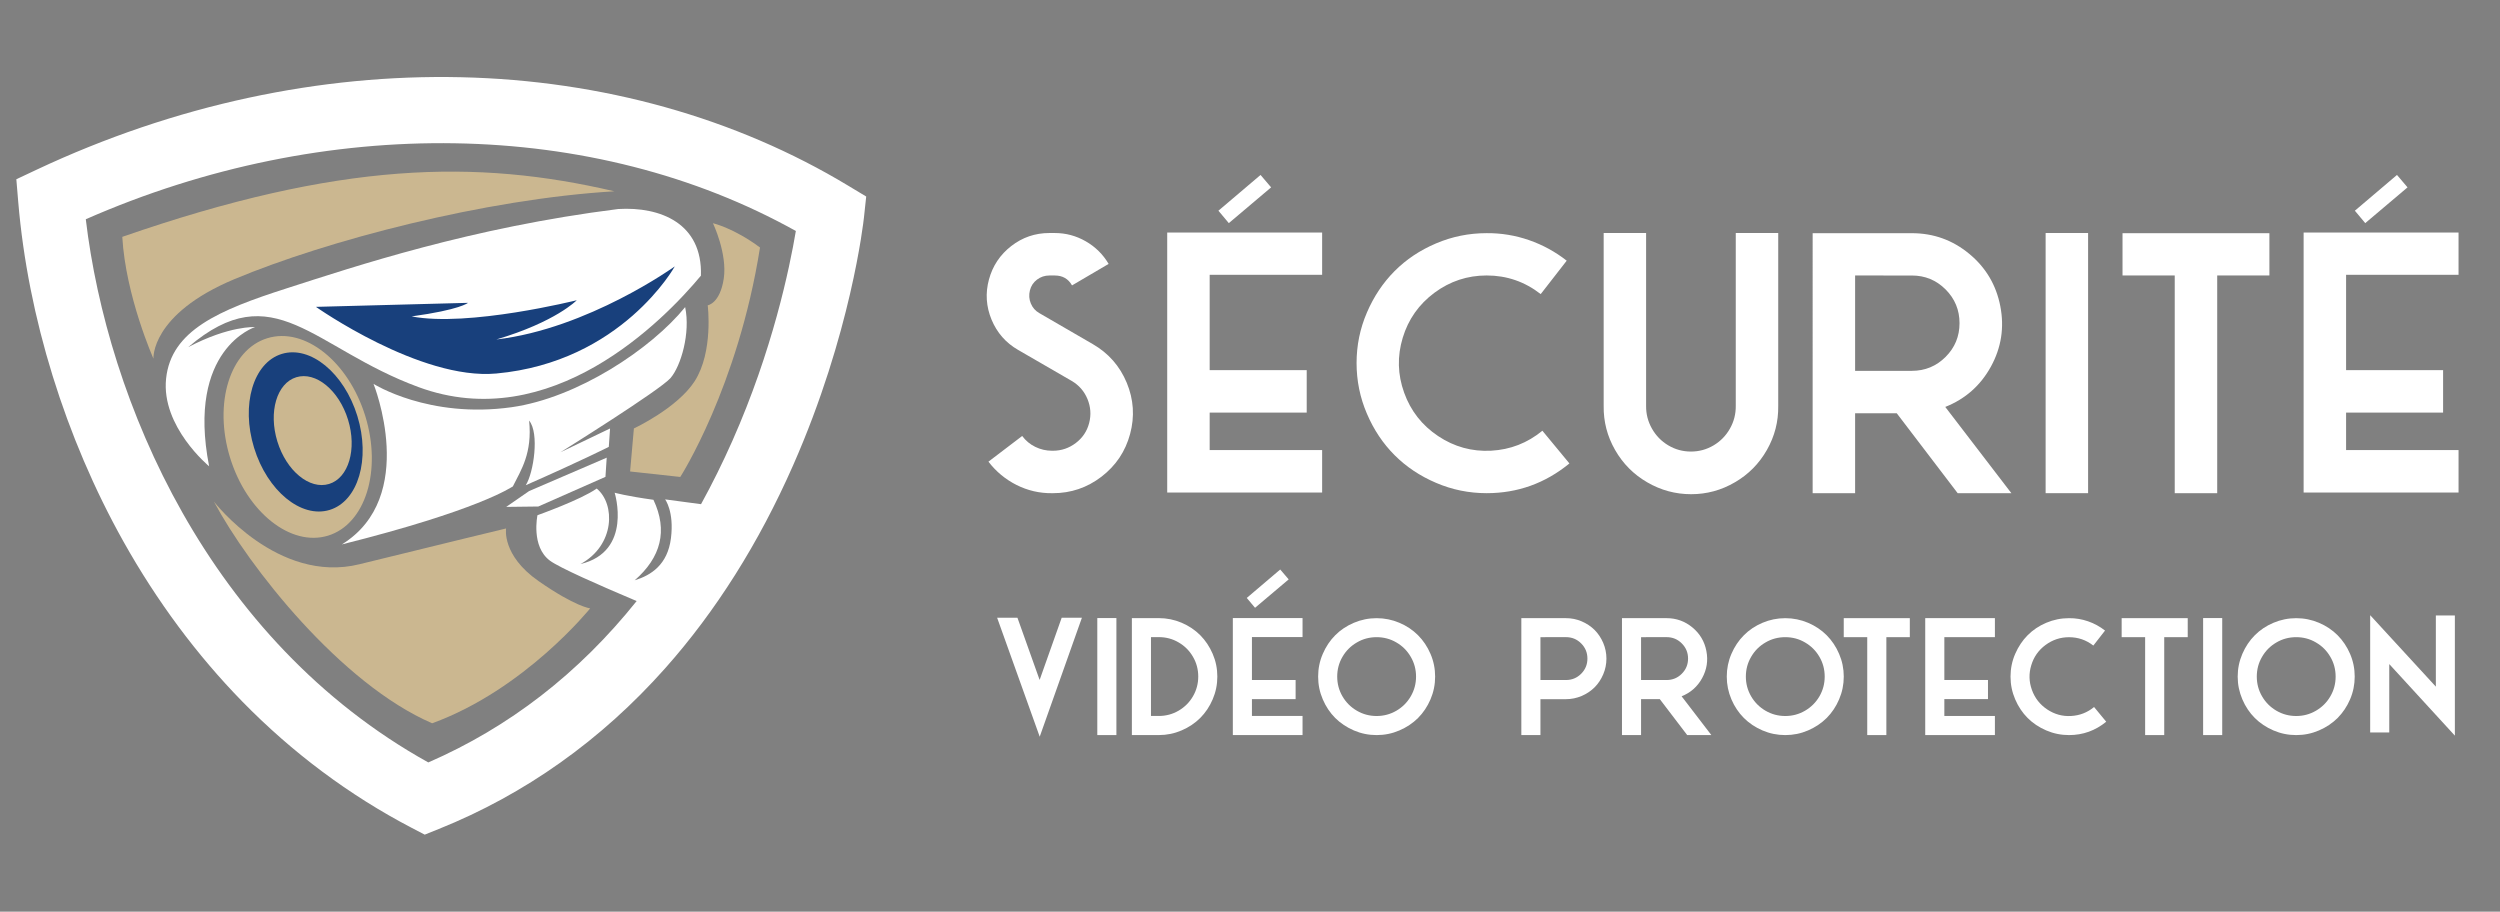
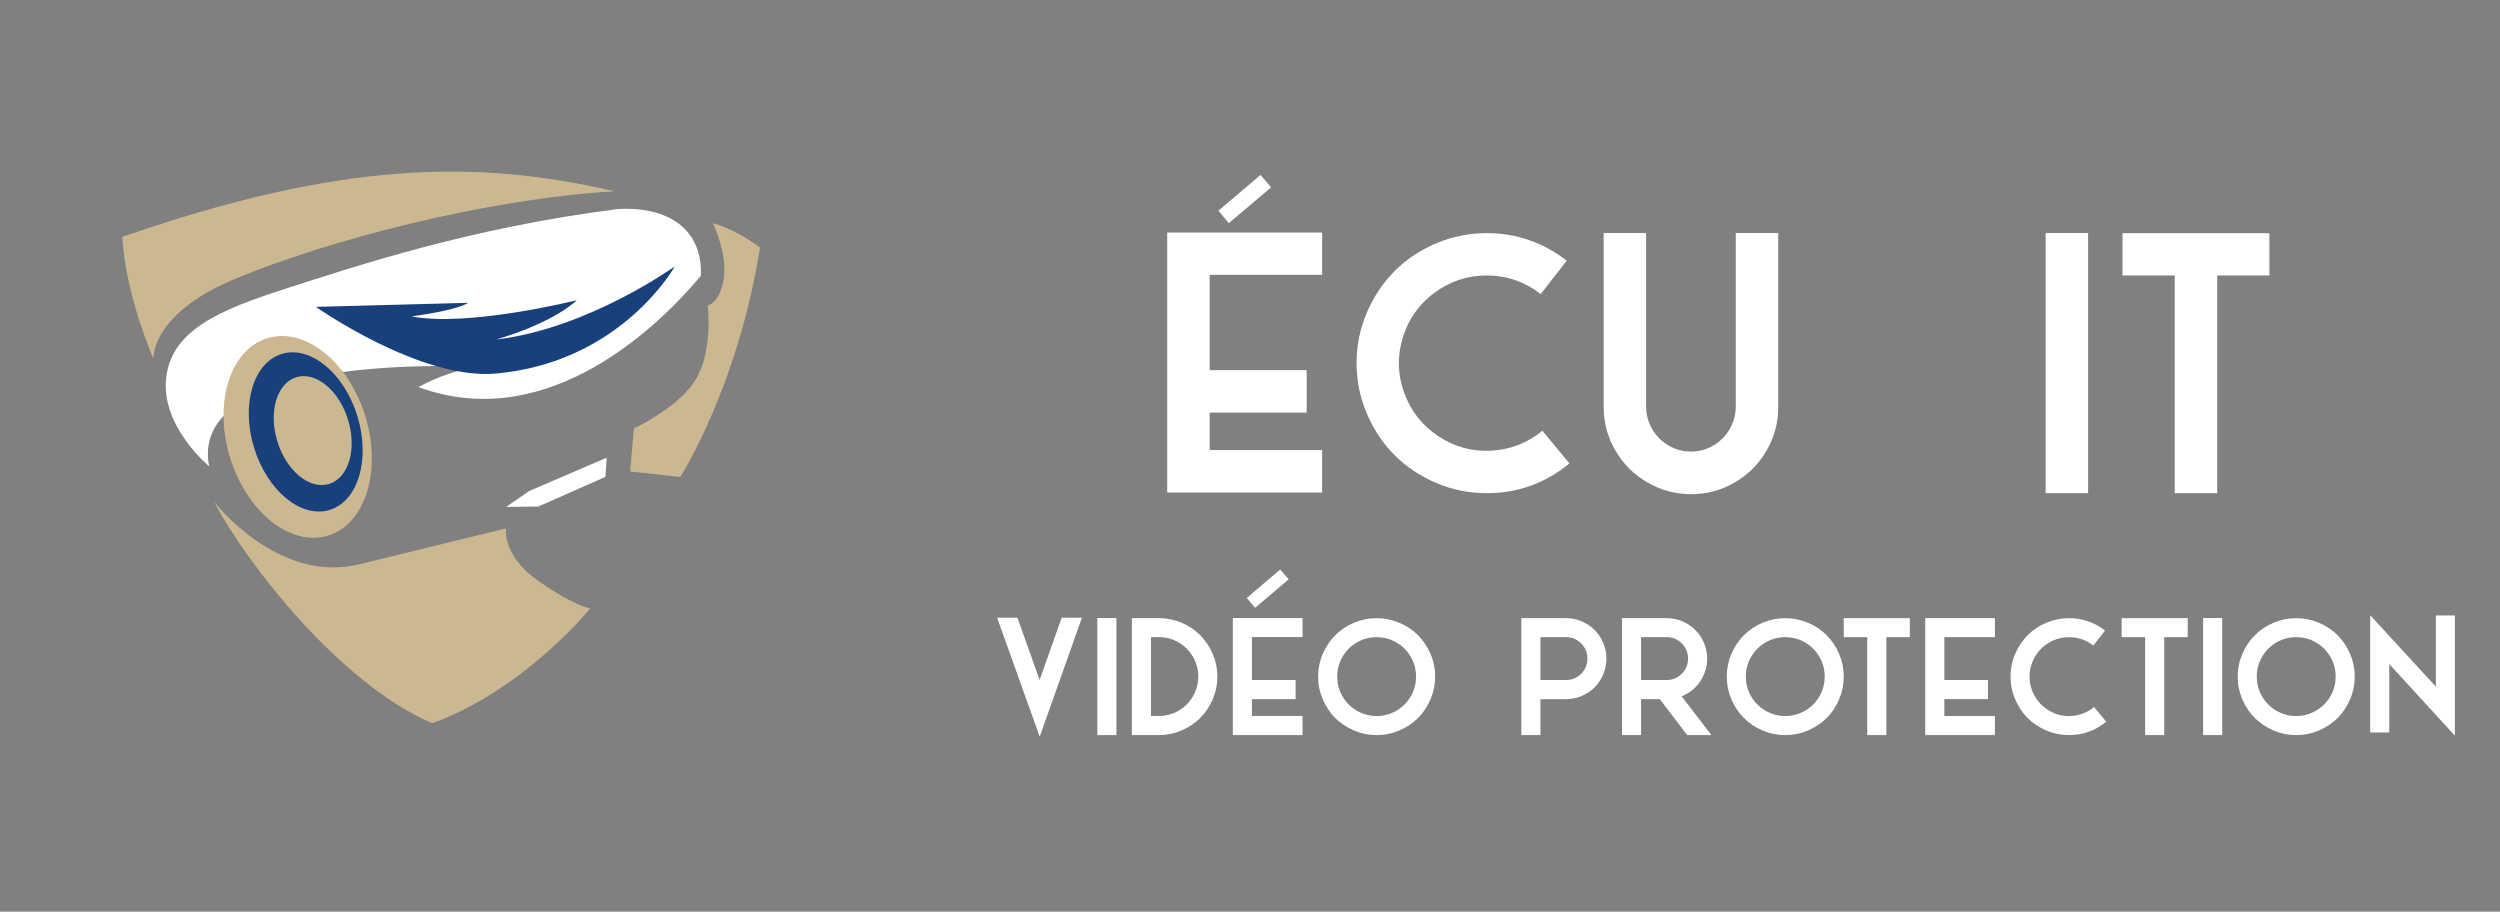
<svg xmlns="http://www.w3.org/2000/svg" version="1.1" id="Calque_1" x="0px" y="0px" width="205.667px" height="75px" viewBox="0 0 205.667 75" enable-background="new 0 0 205.667 75" xml:space="preserve">
  <rect x="0" y="0" width="205.667" height="75" fill="#808080" stroke="none" />
-   <path fill="#FFFFFF" d="M17.204,38.361c0,0-3.956-3.261-3.54-7.216c0.417-3.956,4.303-5.623,9.924-7.426  c5.622-1.804,15.128-4.997,27.273-6.524c3.47-0.208,6.94,1.18,6.801,5.483c-3.054,3.678-12.353,13.188-23.249,9.161  c-8.674-3.194-11.889-9.289-18.925-3.283c3.398-1.785,5.491-1.647,5.491-1.647S15.318,28.695,17.204,38.361z" />
+   <path fill="#FFFFFF" d="M17.204,38.361c0,0-3.956-3.261-3.54-7.216c0.417-3.956,4.303-5.623,9.924-7.426  c5.622-1.804,15.128-4.997,27.273-6.524c3.47-0.208,6.94,1.18,6.801,5.483c-3.054,3.678-12.353,13.188-23.249,9.161  c3.398-1.785,5.491-1.647,5.491-1.647S15.318,28.695,17.204,38.361z" />
  <path fill="#CBB790" d="M30.052,34.231c1.381,4.482,0.012,8.886-3.06,9.833c-3.071,0.945-6.681-1.924-8.063-6.406  c-1.381-4.488-0.011-8.89,3.061-9.834C25.061,26.876,28.67,29.745,30.052,34.231z" />
  <ellipse transform="matrix(-0.294 -0.956 0.956 -0.294 -1.423 69.995)" fill="#18407C" cx="25.124" cy="35.523" rx="6.711" ry="4.444" />
  <ellipse transform="matrix(-0.294 -0.956 0.956 -0.294 -0.579 70.415)" fill="#CBB790" cx="25.709" cy="35.421" rx="4.592" ry="3.041" />
-   <path fill="#FFFFFF" d="M30.728,31.578c0,0,3.74,9.299-2.609,13.212c11.223-2.815,13.865-4.667,14.071-4.771  c0.687-1.373,1.612-2.744,1.338-5.421c0.858,1.031,0.377,4.291-0.274,5.319c4.598-2.022,6.83-3.156,6.83-3.156l0.103-1.511  l-4.084,1.958c0,0,8.203-5.115,9.061-6.11c0.858-0.995,1.647-3.706,1.201-5.833c-2.779,3.432-8.86,7.473-14.277,8.235  C35.257,34.46,30.728,31.578,30.728,31.578z" />
  <polygon fill="#FFFFFF" points="43.528,40.398 49.912,37.651 49.809,39.229 44.284,41.668 41.641,41.701 " />
  <path fill="#18407C" d="M25.99,25.244c0,0,8.582,6.053,14.835,5.484c10.324-0.941,14.688-8.813,14.688-8.813  s-7.141,5.132-14.681,6.013c4.894-1.448,6.617-3.229,6.617-3.229s-8.936,2.233-13.586,1.331c3.994-0.548,4.64-1.116,4.64-1.116  L25.99,25.244z" />
-   <path fill="#FFFFFF" d="M69.791,15.283c-9.25-5.585-20.273-8.672-31.878-8.93c-5.777-0.13-11.655,0.44-17.47,1.693  C14.51,9.323,8.655,11.309,3.039,13.948l-1.695,0.798L1.5,16.611c0.797,9.471,3.871,19.396,8.656,27.94  c2.747,4.903,6.032,9.326,9.765,13.149c4.123,4.221,8.806,7.717,13.92,10.39l1.1,0.574l1.152-0.464  c7.102-2.854,13.368-7.304,18.626-13.22c4.169-4.688,7.71-10.305,10.522-16.688c4.765-10.807,5.794-20.032,5.835-20.418l0.183-1.707  L69.791,15.283z M60.25,36.269c-0.805,1.814-1.665,3.549-2.578,5.208l-2.955-0.394c0,0,0.755,0.996,0.48,3.19  c-0.274,2.196-1.647,3.056-2.985,3.468c2.162-1.886,2.745-4.085,1.544-6.624c-2.23-0.309-3.191-0.583-3.191-0.583  s1.51,4.841-2.813,5.87c2.848-1.545,2.882-4.943,1.337-6.213c-1.304,0.926-4.874,2.194-4.874,2.194s-0.549,2.574,1.03,3.742  c0.779,0.576,4.034,2.015,7.13,3.32C47.63,55.381,41.9,59.822,35.235,62.723C17.105,52.648,8.821,32.898,7.058,18.037  c19.734-8.677,41.785-8.31,58.414,0.966C64.96,22.049,63.555,28.818,60.25,36.269z" />
  <path fill="#CBB790" d="M12.624,29.506c0,0-0.258-3.644,6.653-6.538c7.613-3.188,20.615-6.598,31.265-7.231  c-11.339-2.648-22.581-2.468-40.482,3.748C10.34,24.374,12.624,29.506,12.624,29.506z" />
  <path fill="#CBB790" d="M58.652,18.363c0,0,1.201,2.51,0.888,4.568c-0.313,2.047-1.319,2.186-1.319,2.186s0.486,3.817-1.075,6.246  c-1.423,2.213-4.998,3.885-4.998,3.885l-0.312,3.539l4.128,0.451c0,0,4.74-7.372,6.559-18.875  C60.367,18.757,58.652,18.363,58.652,18.363z" />
  <path fill="#CBB790" d="M17.597,41.264c0,0,5.249,6.813,11.972,5.155c6.723-1.655,12.064-2.944,12.064-2.944  s-0.369,2.209,2.67,4.327c3.039,2.119,4.248,2.246,4.248,2.246s-5.366,6.679-13,9.454C28.057,56.266,20.469,46.643,17.597,41.264z" />
  <g>
    <g>
      <path fill="#FFFFFF" d="M87.341,50.82h1.664l-3.471,9.787l-3.503-9.787h1.671l1.825,5.117L87.341,50.82z" />
      <path fill="#FFFFFF" d="M91.843,60.473h-1.571v-9.627h1.571V60.473z" />
      <path fill="#FFFFFF" d="M99.764,53.79c0.255,0.591,0.382,1.216,0.382,1.869c0,0.655-0.127,1.276-0.382,1.873    c-0.254,0.594-0.596,1.103-1.024,1.532c-0.429,0.429-0.94,0.771-1.534,1.025c-0.595,0.256-1.218,0.383-1.873,0.383h-2.217v-9.621    h2.217c0.654,0,1.277,0.127,1.873,0.379c0.593,0.252,1.104,0.595,1.534,1.026C99.168,52.688,99.51,53.199,99.764,53.79z     M95.334,58.9c0.588,0,1.13-0.146,1.627-0.436c0.496-0.29,0.891-0.683,1.18-1.18s0.435-1.04,0.435-1.627    c0-0.588-0.146-1.133-0.435-1.627c-0.29-0.499-0.684-0.893-1.18-1.18c-0.497-0.293-1.039-0.436-1.627-0.436h-0.647V58.9H95.334z" />
      <path fill="#FFFFFF" d="M115.123,60.091c-0.594,0.255-1.218,0.382-1.873,0.382c-0.653,0-1.277-0.127-1.871-0.382    s-1.105-0.598-1.534-1.024c-0.429-0.432-0.771-0.939-1.024-1.533c-0.256-0.598-0.382-1.217-0.382-1.873    c0-0.653,0.126-1.278,0.382-1.869c0.254-0.591,0.596-1.104,1.024-1.532c0.429-0.433,0.94-0.774,1.534-1.026    s1.218-0.379,1.871-0.379c0.654,0,1.279,0.127,1.873,0.379c0.596,0.252,1.105,0.595,1.535,1.026    c0.43,0.431,0.771,0.941,1.024,1.532c0.255,0.591,0.381,1.216,0.381,1.869c0,0.656-0.126,1.275-0.381,1.873    c-0.254,0.594-0.597,1.103-1.024,1.533C116.229,59.493,115.718,59.836,115.123,60.091z M114.878,52.854    c-0.498-0.293-1.041-0.436-1.629-0.436c-0.586,0-1.129,0.143-1.625,0.436c-0.498,0.287-0.893,0.681-1.182,1.18    c-0.29,0.494-0.434,1.04-0.434,1.627s0.145,1.13,0.434,1.627s0.684,0.89,1.182,1.18c0.496,0.29,1.039,0.436,1.625,0.436    c0.588,0,1.131-0.146,1.629-0.436c0.496-0.29,0.89-0.683,1.179-1.18c0.29-0.497,0.437-1.04,0.437-1.627s-0.146-1.133-0.437-1.627    C115.768,53.533,115.375,53.141,114.878,52.854z" />
      <path fill="#FFFFFF" d="M126.727,57.516v2.957h-1.571v-9.619h3.67c0.451,0,0.883,0.086,1.295,0.263    c0.412,0.178,0.767,0.414,1.063,0.71c0.295,0.295,0.53,0.648,0.707,1.059c0.177,0.416,0.265,0.848,0.265,1.297    c0,0.451-0.088,0.883-0.265,1.297c-0.175,0.412-0.412,0.766-0.707,1.063c-0.297,0.296-0.651,0.534-1.063,0.712    c-0.412,0.173-0.844,0.264-1.295,0.264h-2.099V57.516z M126.727,52.418v3.525h2.101c0.487,0,0.903-0.17,1.248-0.514    c0.344-0.346,0.516-0.759,0.516-1.25c0-0.488-0.172-0.904-0.516-1.248c-0.345-0.345-0.761-0.515-1.248-0.515L126.727,52.418    L126.727,52.418z" />
      <path fill="#FFFFFF" d="M135.005,60.473h-1.57v-9.619h3.671c0.798,0,1.506,0.254,2.121,0.762c0.614,0.506,0.999,1.152,1.151,1.938    c0.154,0.787,0.037,1.53-0.348,2.232c-0.384,0.703-0.947,1.199-1.689,1.495l2.447,3.192H138.8l-2.254-2.957h-1.541V60.473    L135.005,60.473z M135.005,52.418v3.525h2.101c0.488,0,0.904-0.17,1.248-0.514c0.345-0.346,0.517-0.759,0.517-1.25    c0-0.488-0.172-0.904-0.517-1.248c-0.344-0.345-0.76-0.515-1.248-0.515L135.005,52.418L135.005,52.418z" />
      <path fill="#FFFFFF" d="M148.742,60.091c-0.595,0.255-1.22,0.382-1.873,0.382c-0.654,0-1.279-0.127-1.873-0.382    c-0.595-0.255-1.105-0.598-1.533-1.024c-0.43-0.432-0.771-0.939-1.025-1.533c-0.255-0.598-0.382-1.217-0.382-1.873    c0-0.653,0.127-1.278,0.382-1.869c0.254-0.591,0.596-1.104,1.025-1.532c0.428-0.433,0.938-0.774,1.533-1.026    c0.594-0.252,1.219-0.379,1.873-0.379c0.653,0,1.278,0.127,1.873,0.379c0.592,0.252,1.104,0.595,1.533,1.026    c0.428,0.431,0.771,0.941,1.023,1.532c0.255,0.591,0.383,1.216,0.383,1.869c0,0.656-0.128,1.275-0.383,1.873    c-0.252,0.594-0.596,1.103-1.023,1.533C149.845,59.493,149.333,59.836,148.742,60.091z M148.496,52.854    c-0.496-0.293-1.039-0.436-1.627-0.436s-1.131,0.143-1.627,0.436c-0.498,0.287-0.891,0.681-1.18,1.18    c-0.29,0.494-0.436,1.04-0.436,1.627s0.146,1.13,0.436,1.627s0.684,0.89,1.18,1.18c0.497,0.29,1.041,0.436,1.627,0.436    c0.588,0,1.131-0.146,1.627-0.436s0.892-0.683,1.182-1.18c0.289-0.497,0.434-1.04,0.434-1.627s-0.145-1.133-0.434-1.627    C149.386,53.533,148.992,53.141,148.496,52.854z" />
      <path fill="#FFFFFF" d="M153.612,60.473v-8.055h-1.933v-1.564h5.435v1.564h-1.929v8.055H153.612z" />
      <path fill="#FFFFFF" d="M164.114,58.9v1.572h-5.731v-9.621h5.731v1.565h-4.159v3.524h3.59v1.572h-3.59V58.9H164.114z" />
      <path fill="#FFFFFF" d="M170.212,60.473c-0.653,0-1.277-0.127-1.873-0.382c-0.594-0.255-1.105-0.598-1.533-1.024    c-0.428-0.432-0.77-0.939-1.023-1.533c-0.257-0.598-0.384-1.217-0.384-1.873c0-0.653,0.127-1.278,0.384-1.869    c0.256-0.591,0.598-1.104,1.023-1.532c0.428-0.433,0.939-0.774,1.533-1.026c0.596-0.252,1.22-0.379,1.873-0.379    c0.539-0.004,1.063,0.082,1.567,0.258c0.509,0.177,0.972,0.43,1.396,0.762l-0.963,1.234c-0.588-0.459-1.254-0.688-2-0.688    c-0.713,0-1.355,0.214-1.933,0.64c-0.573,0.424-0.966,0.979-1.172,1.664c-0.209,0.684-0.192,1.359,0.052,2.032    c0.242,0.672,0.661,1.207,1.258,1.606c0.598,0.397,1.25,0.58,1.959,0.539c0.709-0.037,1.344-0.281,1.897-0.738l0.999,1.211    C172.378,60.105,171.359,60.473,170.212,60.473z" />
      <path fill="#FFFFFF" d="M176.474,60.473v-8.055h-1.932v-1.564h5.435v1.564h-1.933v8.055H176.474z" />
      <path fill="#FFFFFF" d="M182.815,60.473h-1.571v-9.627h1.571V60.473z" />
      <path fill="#FFFFFF" d="M190.773,60.091c-0.593,0.255-1.218,0.382-1.871,0.382c-0.654,0-1.277-0.127-1.872-0.382    s-1.106-0.598-1.534-1.024c-0.431-0.432-0.771-0.939-1.025-1.533c-0.254-0.598-0.383-1.217-0.383-1.873    c0-0.653,0.129-1.278,0.383-1.869c0.255-0.591,0.596-1.104,1.025-1.532c0.428-0.433,0.939-0.774,1.534-1.026    s1.218-0.379,1.872-0.379c0.653,0,1.278,0.127,1.871,0.379c0.594,0.252,1.105,0.595,1.534,1.026    c0.429,0.431,0.771,0.941,1.026,1.532s0.381,1.216,0.381,1.869c0,0.656-0.125,1.275-0.381,1.873    c-0.256,0.594-0.599,1.103-1.026,1.533C191.878,59.493,191.367,59.836,190.773,60.091z M190.527,52.854    c-0.494-0.293-1.039-0.436-1.625-0.436c-0.59,0-1.132,0.143-1.629,0.436c-0.496,0.287-0.891,0.681-1.179,1.18    c-0.291,0.494-0.435,1.04-0.435,1.627s0.144,1.13,0.435,1.627c0.288,0.497,0.683,0.89,1.179,1.18    c0.497,0.29,1.039,0.436,1.629,0.436c0.586,0,1.131-0.146,1.625-0.436c0.498-0.29,0.893-0.683,1.182-1.18    c0.291-0.497,0.436-1.04,0.436-1.627s-0.145-1.133-0.436-1.627C191.417,53.533,191.025,53.141,190.527,52.854z" />
      <path fill="#FFFFFF" d="M196.557,54.632v5.624h-1.57v-9.646l5.403,5.879v-5.859h1.564v9.889L196.557,54.632z" />
    </g>
    <g>
-       <path fill="#FFFFFF" d="M86.549,37.081h0.069c0.699,0,1.328-0.213,1.885-0.637c0.557-0.422,0.923-0.97,1.098-1.642    c0.174-0.673,0.128-1.33-0.138-1.974c-0.267-0.645-0.7-1.14-1.298-1.491l-4.418-2.556c-1.004-0.58-1.729-1.409-2.176-2.485    c-0.446-1.078-0.518-2.178-0.214-3.3c0.304-1.125,0.917-2.042,1.836-2.755c0.92-0.714,1.966-1.071,3.135-1.071h0.442    c0.912,0,1.762,0.228,2.555,0.684c0.791,0.455,1.417,1.074,1.878,1.857l-3.011,1.768c-0.305-0.543-0.778-0.815-1.423-0.815h-0.442    c-0.377,0-0.716,0.113-1.015,0.338c-0.298,0.226-0.495,0.522-0.586,0.891c-0.092,0.368-0.067,0.726,0.076,1.07    c0.142,0.345,0.374,0.611,0.697,0.794l4.405,2.554c1.29,0.746,2.219,1.806,2.79,3.178c0.57,1.372,0.663,2.775,0.276,4.211    c-0.386,1.437-1.171,2.606-2.354,3.516c-1.183,0.906-2.515,1.357-3.998,1.357h-0.069c-1.031,0.012-2.004-0.218-2.92-0.675    c-0.916-0.463-1.687-1.102-2.313-1.919l2.776-2.113c0.286,0.386,0.644,0.685,1.077,0.896    C85.601,36.974,86.061,37.081,86.549,37.081z" />
      <path fill="#FFFFFF" d="M108.768,22.608h-9.252v7.843h7.983v3.493h-7.983v3.079h9.252v3.495H96.023V19.129h12.745V22.608z     M104.571,15.414l-3.48,2.942l-0.856-1.022l3.466-2.942L104.571,15.414z" />
      <path fill="#FFFFFF" d="M122.302,40.572c-1.455,0-2.842-0.282-4.163-0.85c-1.321-0.563-2.459-1.324-3.411-2.278    c-0.953-0.953-1.712-2.088-2.277-3.411c-0.566-1.321-0.85-2.708-0.85-4.164c0-1.455,0.283-2.84,0.85-4.156    c0.565-1.316,1.325-2.454,2.277-3.411c0.952-0.957,2.09-1.717,3.411-2.278c1.321-0.562,2.708-0.843,4.163-0.843    c1.197-0.009,2.357,0.182,3.486,0.573c1.129,0.392,2.16,0.956,3.1,1.692l-2.139,2.749c-1.309-1.022-2.791-1.533-4.447-1.533    c-1.583,0-3.016,0.475-4.295,1.421c-1.279,0.95-2.148,2.183-2.609,3.702c-0.46,1.519-0.422,3.026,0.117,4.522    s1.47,2.685,2.796,3.569c1.325,0.883,2.778,1.284,4.356,1.202c1.578-0.084,2.985-0.629,4.22-1.643l2.223,2.691    C127.121,39.758,124.851,40.572,122.302,40.572z" />
      <path fill="#FFFFFF" d="M146.289,19.169v14.225c0.02,1.288-0.291,2.496-0.932,3.623c-0.641,1.127-1.518,2.013-2.63,2.658    c-1.114,0.654-2.315,0.981-3.604,0.981c-1.287,0-2.496-0.327-3.617-0.981c-1.113-0.646-1.993-1.53-2.639-2.658    c-0.645-1.127-0.957-2.335-0.938-3.623V19.169h3.491v14.225c-0.008,0.66,0.151,1.284,0.478,1.862    c0.327,0.58,0.776,1.042,1.347,1.382c0.569,0.339,1.192,0.51,1.863,0.51c0.672,0,1.293-0.171,1.865-0.51    c0.57-0.34,1.02-0.802,1.346-1.382c0.327-0.579,0.485-1.203,0.477-1.862V19.169H146.289z" />
-       <path fill="#FFFFFF" d="M152.614,40.572h-3.493V19.184h8.16c1.777,0,3.35,0.564,4.715,1.692c1.368,1.127,2.224,2.566,2.563,4.315    c0.341,1.749,0.084,3.405-0.771,4.965c-0.858,1.561-2.11,2.667-3.758,3.321l5.439,7.096h-4.418L156.041,34h-3.427V40.572z     M152.614,22.664v7.844h4.667c1.086,0,2.012-0.382,2.777-1.146c0.763-0.764,1.146-1.689,1.146-2.775    c0-1.087-0.384-2.012-1.146-2.776c-0.768-0.765-1.691-1.146-2.777-1.146L152.614,22.664L152.614,22.664z" />
      <path fill="#FFFFFF" d="M171.781,40.572h-3.494V19.169h3.494V40.572z" />
      <path fill="#FFFFFF" d="M178.908,40.572V22.664h-4.295v-3.48h12.083v3.48h-4.294v17.909L178.908,40.572L178.908,40.572z" />
-       <path fill="#FFFFFF" d="M202.257,22.608h-9.252v7.843h7.981v3.493h-7.981v3.079h9.252v3.495h-12.745V19.129h12.745V22.608z     M198.06,15.414l-3.479,2.942l-0.854-1.022l3.465-2.942L198.06,15.414z" />
    </g>
  </g>
  <path fill="#FFFFFF" d="M107.156,52.412h-4.163v3.529h3.593v1.572h-3.593v1.386h4.163v1.573h-5.735v-9.625h5.735V52.412z   M106.016,47.664l-2.768,2.338l-0.68-0.811l2.752-2.34L106.016,47.664z" />
</svg>